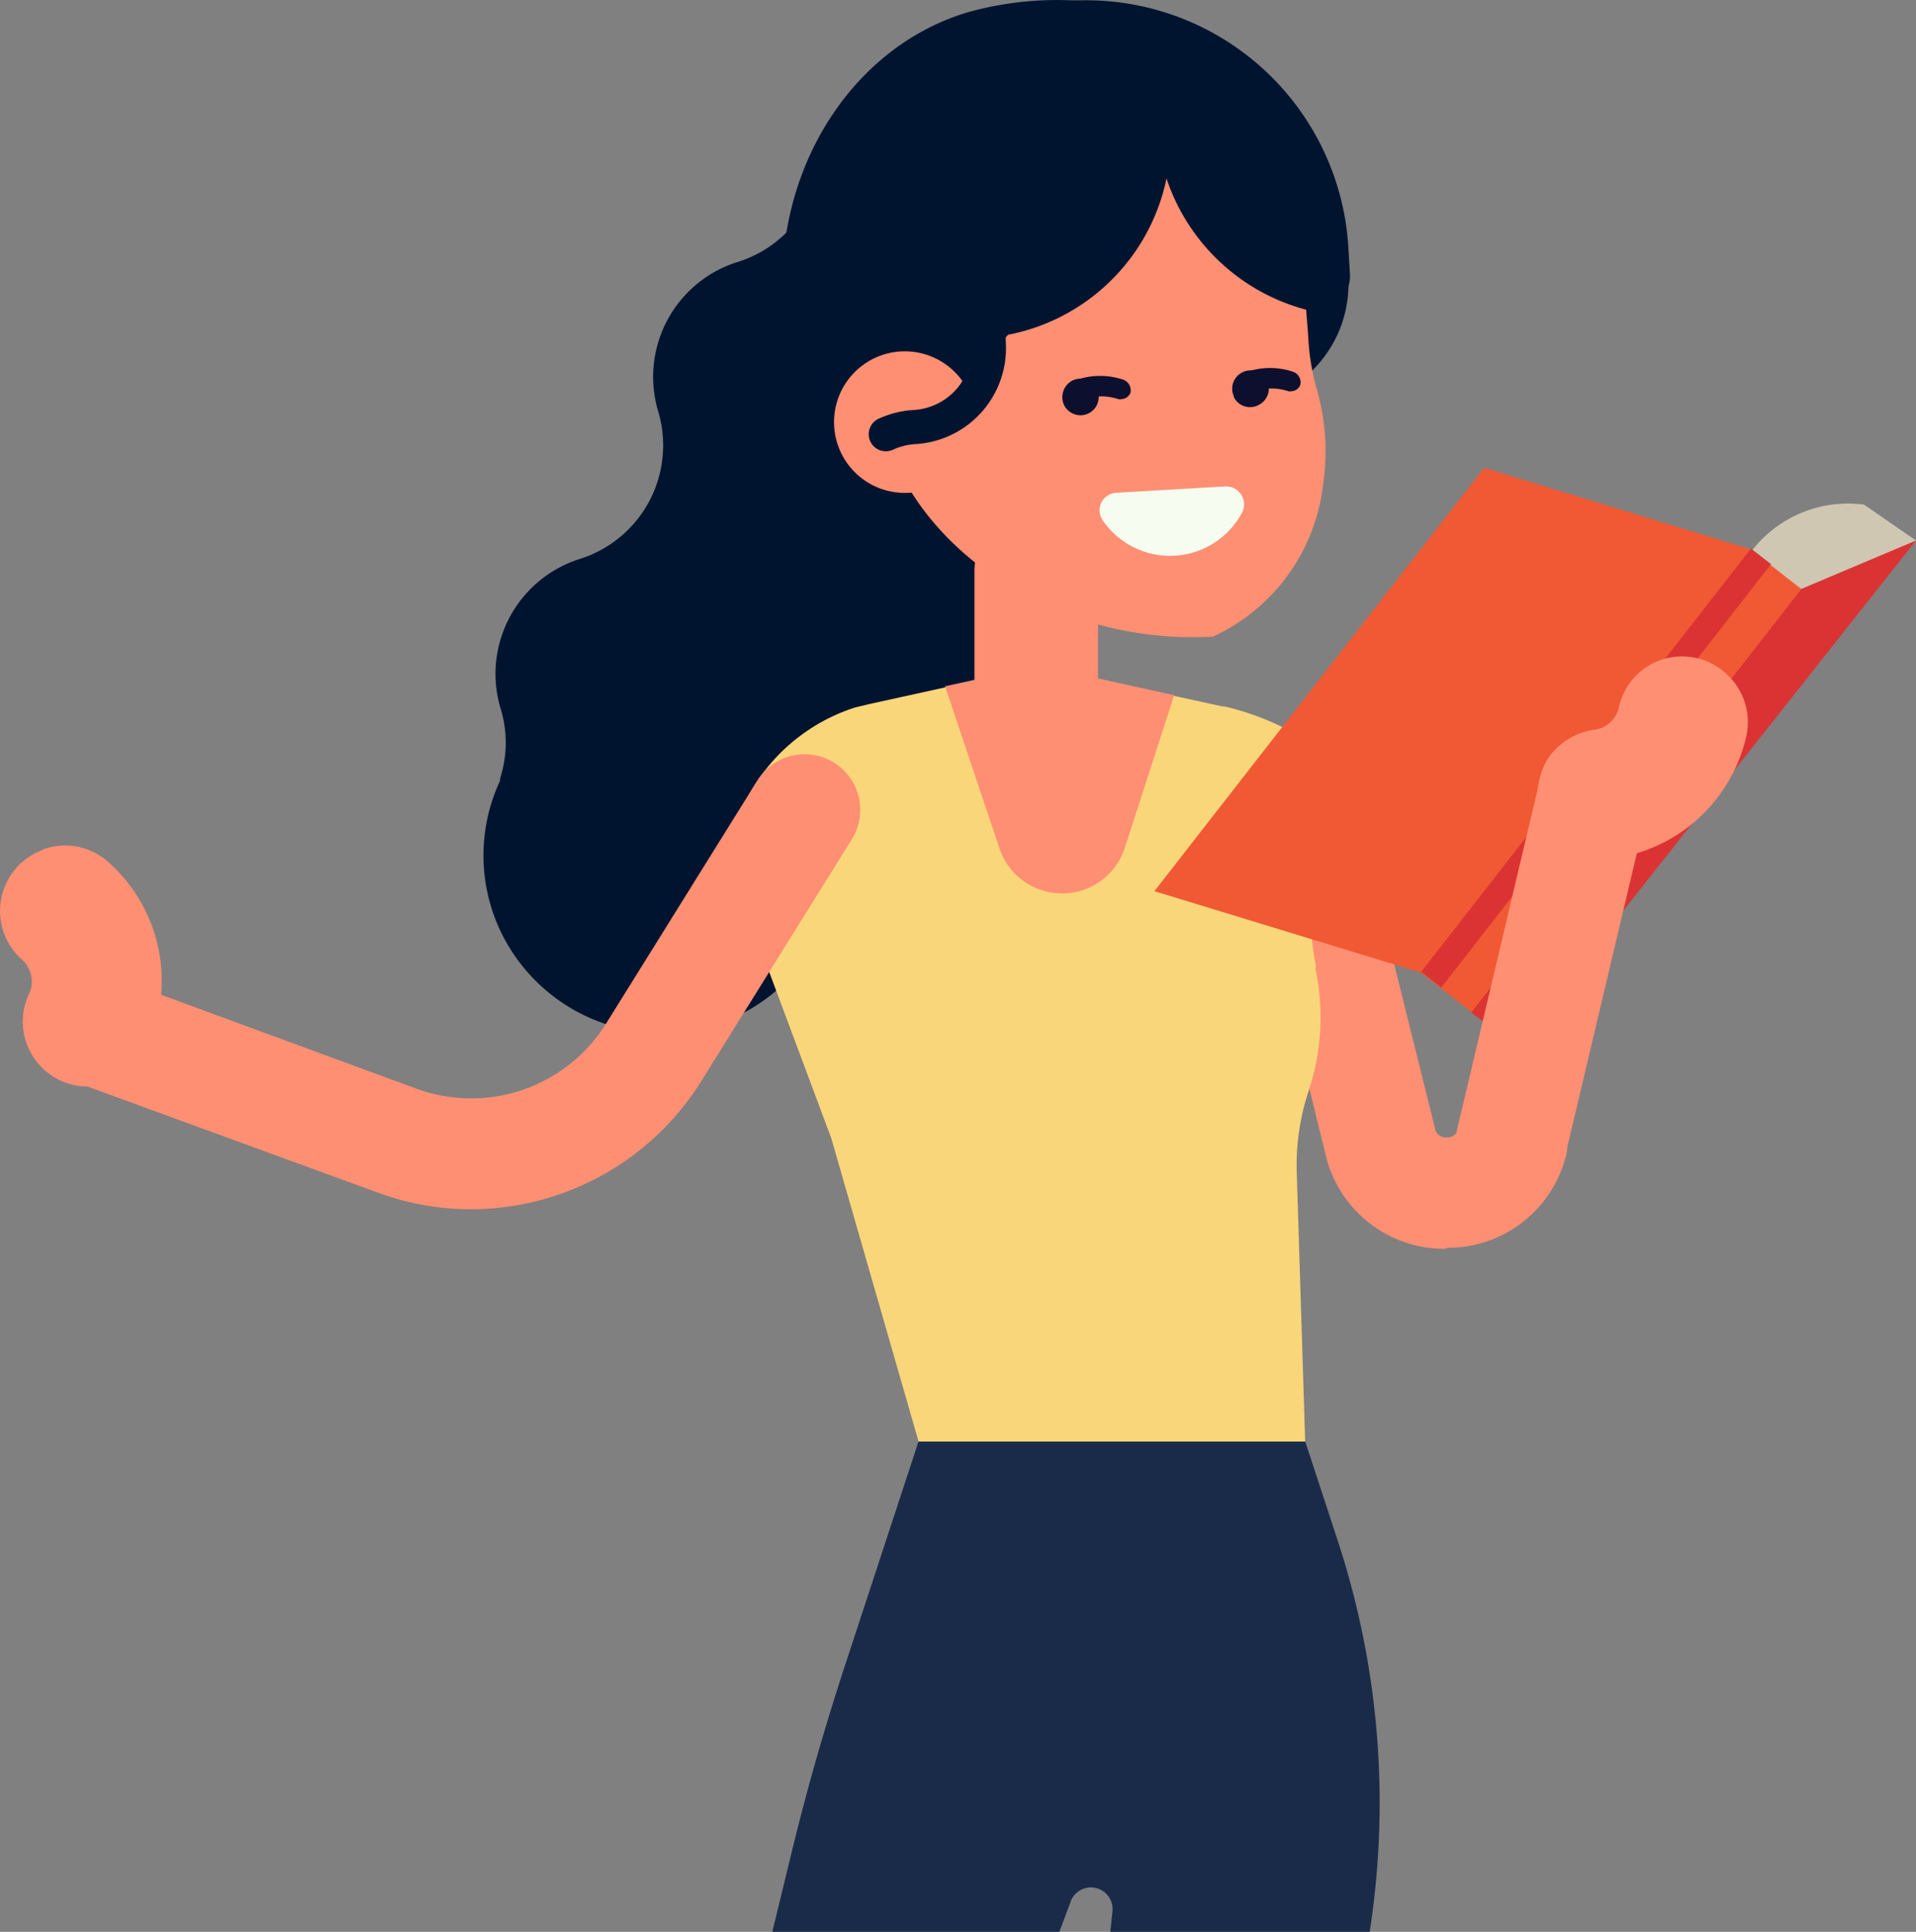
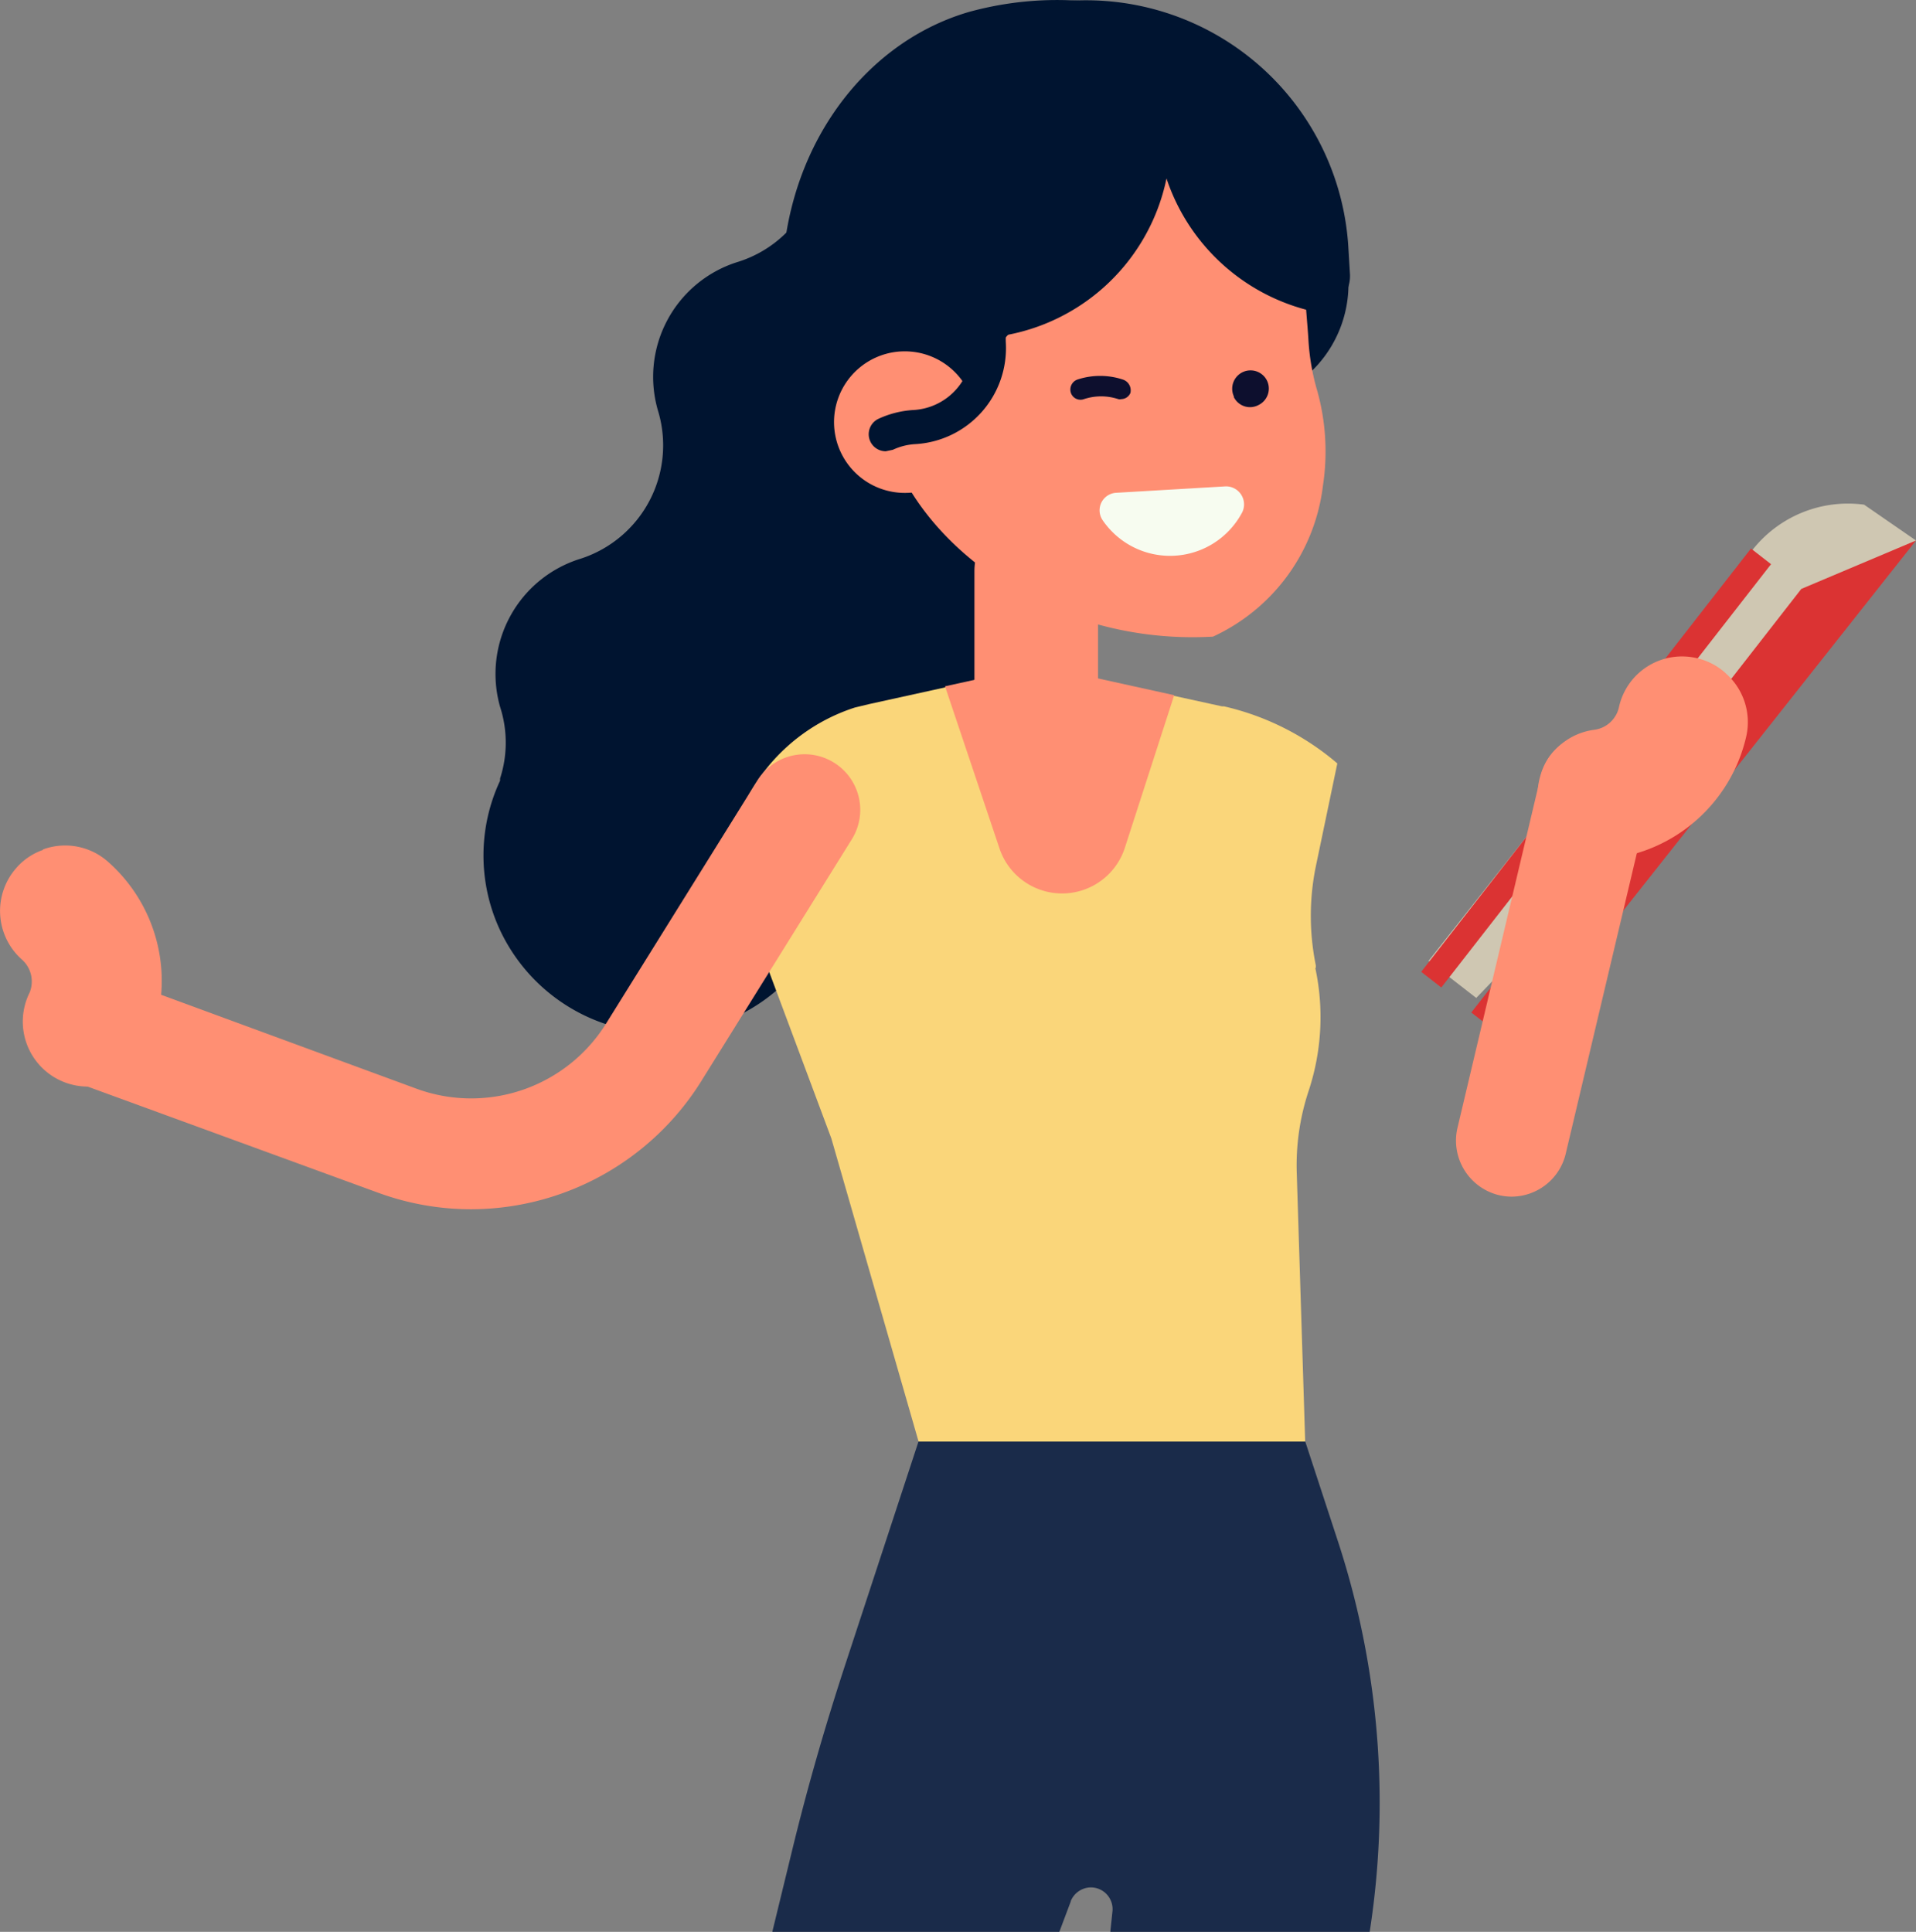
<svg xmlns="http://www.w3.org/2000/svg" width="481" height="485" viewBox="0 0 481 485" fill="none">
  <rect x="0" y="0" width="481" height="485" fill="#808080" stroke="none" />
  <g clip-path="url(#25l8qou61a)">
-     <path d="M362.906 313.517a30.589 30.589 0 0 1-30.097-23.515l-21.1-85.934a14.032 14.032 0 0 1 1.158-11.075 14.017 14.017 0 0 1 8.866-6.739 14.01 14.01 0 0 1 10.983 1.846 14.026 14.026 0 0 1 6.174 9.267l21.348 85.872a2.67 2.67 0 0 0 2.916 2.295 2.665 2.665 0 0 0 2.917-2.357 14.027 14.027 0 0 1 24.879-3.676 14.021 14.021 0 0 1 2.364 9.88 30.587 30.587 0 0 1-30.036 23.888l-.372.248z" fill="#FF8F73" />
    <path d="M125.54 195.444a29.155 29.155 0 0 0 0-17.993 30.273 30.273 0 0 1 20.355-37.228 29.905 29.905 0 0 0 19.423-36.669A30.22 30.22 0 0 1 184.99 65.83a29.724 29.724 0 0 0 17.314-13.898 32.144 32.144 0 0 1 35.93-15.015l49.087 12.41a29.964 29.964 0 0 1-19.858 37.227 29.413 29.413 0 0 0-19.982 36.669 29.847 29.847 0 0 1-1.854 23.042 29.87 29.87 0 0 1-7.386 9.192 29.865 29.865 0 0 1-10.37 5.614c-19.113 5.832-23.457 21.405-18.617 40.888a45.542 45.542 0 0 1-4.716 35.287 45.547 45.547 0 0 1-28.67 21.112 44.994 44.994 0 0 1-50.328-24.818 44.345 44.345 0 0 1 0-37.538" fill="#001430" />
    <path d="M267.029 141.464a73.337 73.337 0 0 1-37.669 77.309l-15.452 8.252a27.986 27.986 0 0 1-40.026-16.566 30.146 30.146 0 0 1 2.498-22.781 30.16 30.16 0 0 1 17.794-14.446 29.845 29.845 0 0 0 19.486-36.545 30.152 30.152 0 0 1 19.61-37.786l33.759 42.563z" fill="#001430" />
    <path d="M268.829 477.318 156.568 775.944h-33.51l75.895-311.78c3.723-15.325 8.129-30.588 13.032-45.603l18.617-56.71h97.056l8.13 24.818a210.927 210.927 0 0 1 5.709 110.938l-60.816 278.337h-32.455l31.028-295.896a5.472 5.472 0 0 0-.176-2.304 5.47 5.47 0 0 0-2.965-3.407 5.466 5.466 0 0 0-2.258-.494 5.52 5.52 0 0 0-5.088 3.537" fill="#1A2B4A" />
    <path d="M330.327 242.971v-.62a62.029 62.029 0 0 1 0-24.819l5.399-25.873a66.593 66.593 0 0 0-28.484-14.332h-.497l-45.673-9.99-42.881 9.431-3.6.869a46.915 46.915 0 0 0-32.021 38.158l26.126 69.988 21.906 76.13h97.056l-2.11-67.258a59.392 59.392 0 0 1 2.917-20.599 58.936 58.936 0 0 0 1.738-31.023" fill="#FAD67A" />
    <path d="m260.948 167.089 33.821 7.446-12.412 38.406a16.567 16.567 0 0 1-25.435 8.226 16.557 16.557 0 0 1-6.027-8.226l-13.653-40.64 23.706-5.212z" fill="#FF8F73" />
    <path d="M244.627 186.82v-43.432a15.514 15.514 0 0 1 31.028 0v45.293l-31.028-1.861z" fill="#FF8F73" />
    <path d="M277.765 73.09a30.4 30.4 0 0 1 17.128-29.125 30.415 30.415 0 0 1 33.467 4.683 30.404 30.404 0 0 1-18.512 53.045 30.472 30.472 0 0 1-32.083-28.603z" fill="#001430" />
    <path d="M332.126 121.858a48.035 48.035 0 0 1-27.615 37.972c-44.371 2.544-81.915-28.231-83.591-59.936l-1.303-23.392A54.043 54.043 0 0 1 272.8 19.544a54.926 54.926 0 0 1 37.881 15.15 54.909 54.909 0 0 1 16.977 37.093c0 4.653.558 9.183.807 13.402a57.295 57.295 0 0 0 2.233 12.967 56.627 56.627 0 0 1 1.428 23.702z" fill="#FF8F73" />
    <path d="M265.726.682a67.214 67.214 0 0 0-43.638 23.885 67.19 67.19 0 0 0-15.254 47.344l.869 15.201 38.661-2.233a50.394 50.394 0 0 0 30.048-12.149 50.377 50.377 0 0 0 16.432-27.933 50.64 50.64 0 0 0 35.248 33.008 8.752 8.752 0 0 0 10.798-9.12l-.372-6.205a65.945 65.945 0 0 0-23.075-46.646 65.962 65.962 0 0 0-49.717-15.4" fill="#001430" />
    <path d="M293.093 40.64c11.542-12.41 5.709-35.614-9.929-38.717a83.42 83.42 0 0 0-39.841 1.055c-28.236 8.19-48.342 37.538-46.915 72.16a61.02 61.02 0 0 0 1.614 10.547c3.475 16.132 16.693 26.928 30.656 24.818l64.415-69.863z" fill="#001430" />
    <path d="M226.258 88.23a17.749 17.749 0 0 1 18.616 16.751l1.056 17.683-17.749 1.055a17.757 17.757 0 0 1-6.869-.959 17.76 17.76 0 0 1-10.16-9.049 17.79 17.79 0 0 1-1.743-6.713c-.134-2.33.192-4.664.959-6.869a17.783 17.783 0 0 1 15.766-11.9" fill="#FF8F73" />
    <path d="M280.185 123.719a4.41 4.41 0 0 0-3.678 2.428 4.405 4.405 0 0 0 .264 4.397 20.484 20.484 0 0 0 27.748 5.933 20.475 20.475 0 0 0 7.128-7.484 4.522 4.522 0 0 0 .057-4.621 4.525 4.525 0 0 0-4.028-2.266l-27.491 1.613z" fill="#F7FCF0" />
-     <path d="M222.348 113.296a4.284 4.284 0 0 1-4.156-3.326 4.282 4.282 0 0 1 2.295-4.802 24.3 24.3 0 0 1 8.874-2.234 15.515 15.515 0 0 0 14.583-16.38 24.136 24.136 0 0 1 22.651-25.377 15.51 15.51 0 0 0 14.583-16.38 4.344 4.344 0 0 1 4.096-4.53 4.403 4.403 0 0 1 4.53 4.033 24.196 24.196 0 0 1-22.713 25.44 15.516 15.516 0 0 0-14.583 16.317 24.136 24.136 0 0 1-22.651 25.439c-1.978.1-3.917.584-5.709 1.427a4.48 4.48 0 0 1-1.8.373z" fill="#001430" />
+     <path d="M222.348 113.296a4.284 4.284 0 0 1-4.156-3.326 4.282 4.282 0 0 1 2.295-4.802 24.3 24.3 0 0 1 8.874-2.234 15.515 15.515 0 0 0 14.583-16.38 24.136 24.136 0 0 1 22.651-25.377 15.51 15.51 0 0 0 14.583-16.38 4.344 4.344 0 0 1 4.096-4.53 4.403 4.403 0 0 1 4.53 4.033 24.196 24.196 0 0 1-22.713 25.44 15.516 15.516 0 0 0-14.583 16.317 24.136 24.136 0 0 1-22.651 25.439c-1.978.1-3.917.584-5.709 1.427z" fill="#001430" />
    <path d="M309.724 99.645a4.529 4.529 0 0 0 6.205 2.048 4.601 4.601 0 0 0 2.357-2.66 4.589 4.589 0 0 0-.247-3.545 4.607 4.607 0 0 0-8.253 4.095" fill="#0D0F2E" />
-     <path d="M324.121 98.218a1.425 1.425 0 0 1-.682 0 13.717 13.717 0 0 0-8.626 0 2.548 2.548 0 0 1-2.792-.728 2.542 2.542 0 0 1-.497-.885 2.605 2.605 0 0 1 1.613-3.288 18 18 0 0 1 11.419 0 2.792 2.792 0 0 1 1.861 3.35 2.48 2.48 0 0 1-2.296 1.551zM267.153 101.755a4.596 4.596 0 0 0 4.442 2.486 4.594 4.594 0 0 0 4.073-5.796 4.59 4.59 0 0 0-6.467-2.895 4.716 4.716 0 0 0-2.048 6.205z" fill="#0D0F2E" />
    <path d="M281.488 100.204c-.245.06-.5.06-.745 0a13.716 13.716 0 0 0-8.626 0 2.541 2.541 0 0 1-2.791-.728 2.526 2.526 0 0 1-.497-.885 2.665 2.665 0 0 1 1.613-3.289 18.184 18.184 0 0 1 11.48 0 2.854 2.854 0 0 1 1.862 3.35 2.548 2.548 0 0 1-2.296 1.552z" fill="#0D0F2E" />
    <path d="M467.968 126.697 481 135.694 370.601 250.541l-11.977-9.307 80.673-102.314.559-.744a30.536 30.536 0 0 1 28.112-11.479z" fill="#CFC7B2" />
-     <path d="m369.484 254.139-12.845-9.989-66.835-20.413 82.783-106.284 66.773 20.413 12.908 10.051-82.784 106.222z" fill="#F05933" />
    <path d="m439.567 137.713-82.778 106.276 5.043 3.926 82.778-106.276-5.043-3.926zM452.206 147.855 369.36 254.201l11.108 8.625L481 135.694l-28.794 12.161z" fill="#DB3333" />
    <path d="M379.538 300.425a14.318 14.318 0 0 1-3.228-.372 14.087 14.087 0 0 1-10.425-16.876l21.162-89.408a14.022 14.022 0 0 1 16.462-9.367 14.026 14.026 0 0 1 10.78 15.571l-21.161 89.408a14.02 14.02 0 0 1-13.59 11.044z" fill="#FF8F73" />
    <path d="M433.155 168.951a16.012 16.012 0 0 0-7.199-3.723 16.19 16.19 0 0 0-12.384 2.094 16.19 16.19 0 0 0-7.164 10.315 7.321 7.321 0 0 1-6.205 5.584 16.318 16.318 0 0 0 3.351 32.45 39.9 39.9 0 0 0 34.813-30.713 16.31 16.31 0 0 0-5.026-15.821M118.156 303.59a67.85 67.85 0 0 1-23.085-4.095l-75.399-27.549a14.018 14.018 0 0 1-7.71-17.729 14.024 14.024 0 0 1 17.329-8.578l75.399 27.735a39.907 39.907 0 0 0 47.411-16.318l38.04-61.116a13.964 13.964 0 0 1 23.706 14.767l-38.041 61.115a68.258 68.258 0 0 1-57.65 31.768z" fill="#FF8F73" />
    <path d="M10.798 213.375a15.699 15.699 0 0 0-6.703 4.53 16.315 16.315 0 0 0 1.428 23.019 7.38 7.38 0 0 1 1.923 8.252 16.313 16.313 0 0 0 8.377 22.382 16.326 16.326 0 0 0 13.033-.256 16.321 16.321 0 0 0 8.688-9.717 39.89 39.89 0 0 0-10.425-45.231 16.192 16.192 0 0 0-16.321-3.103" fill="#FF8F73" />
  </g>
  <defs>
    <clipPath id="25l8qou61a">
      <path fill="#fff" d="M0 0h481v811H0z" />
    </clipPath>
  </defs>
</svg>